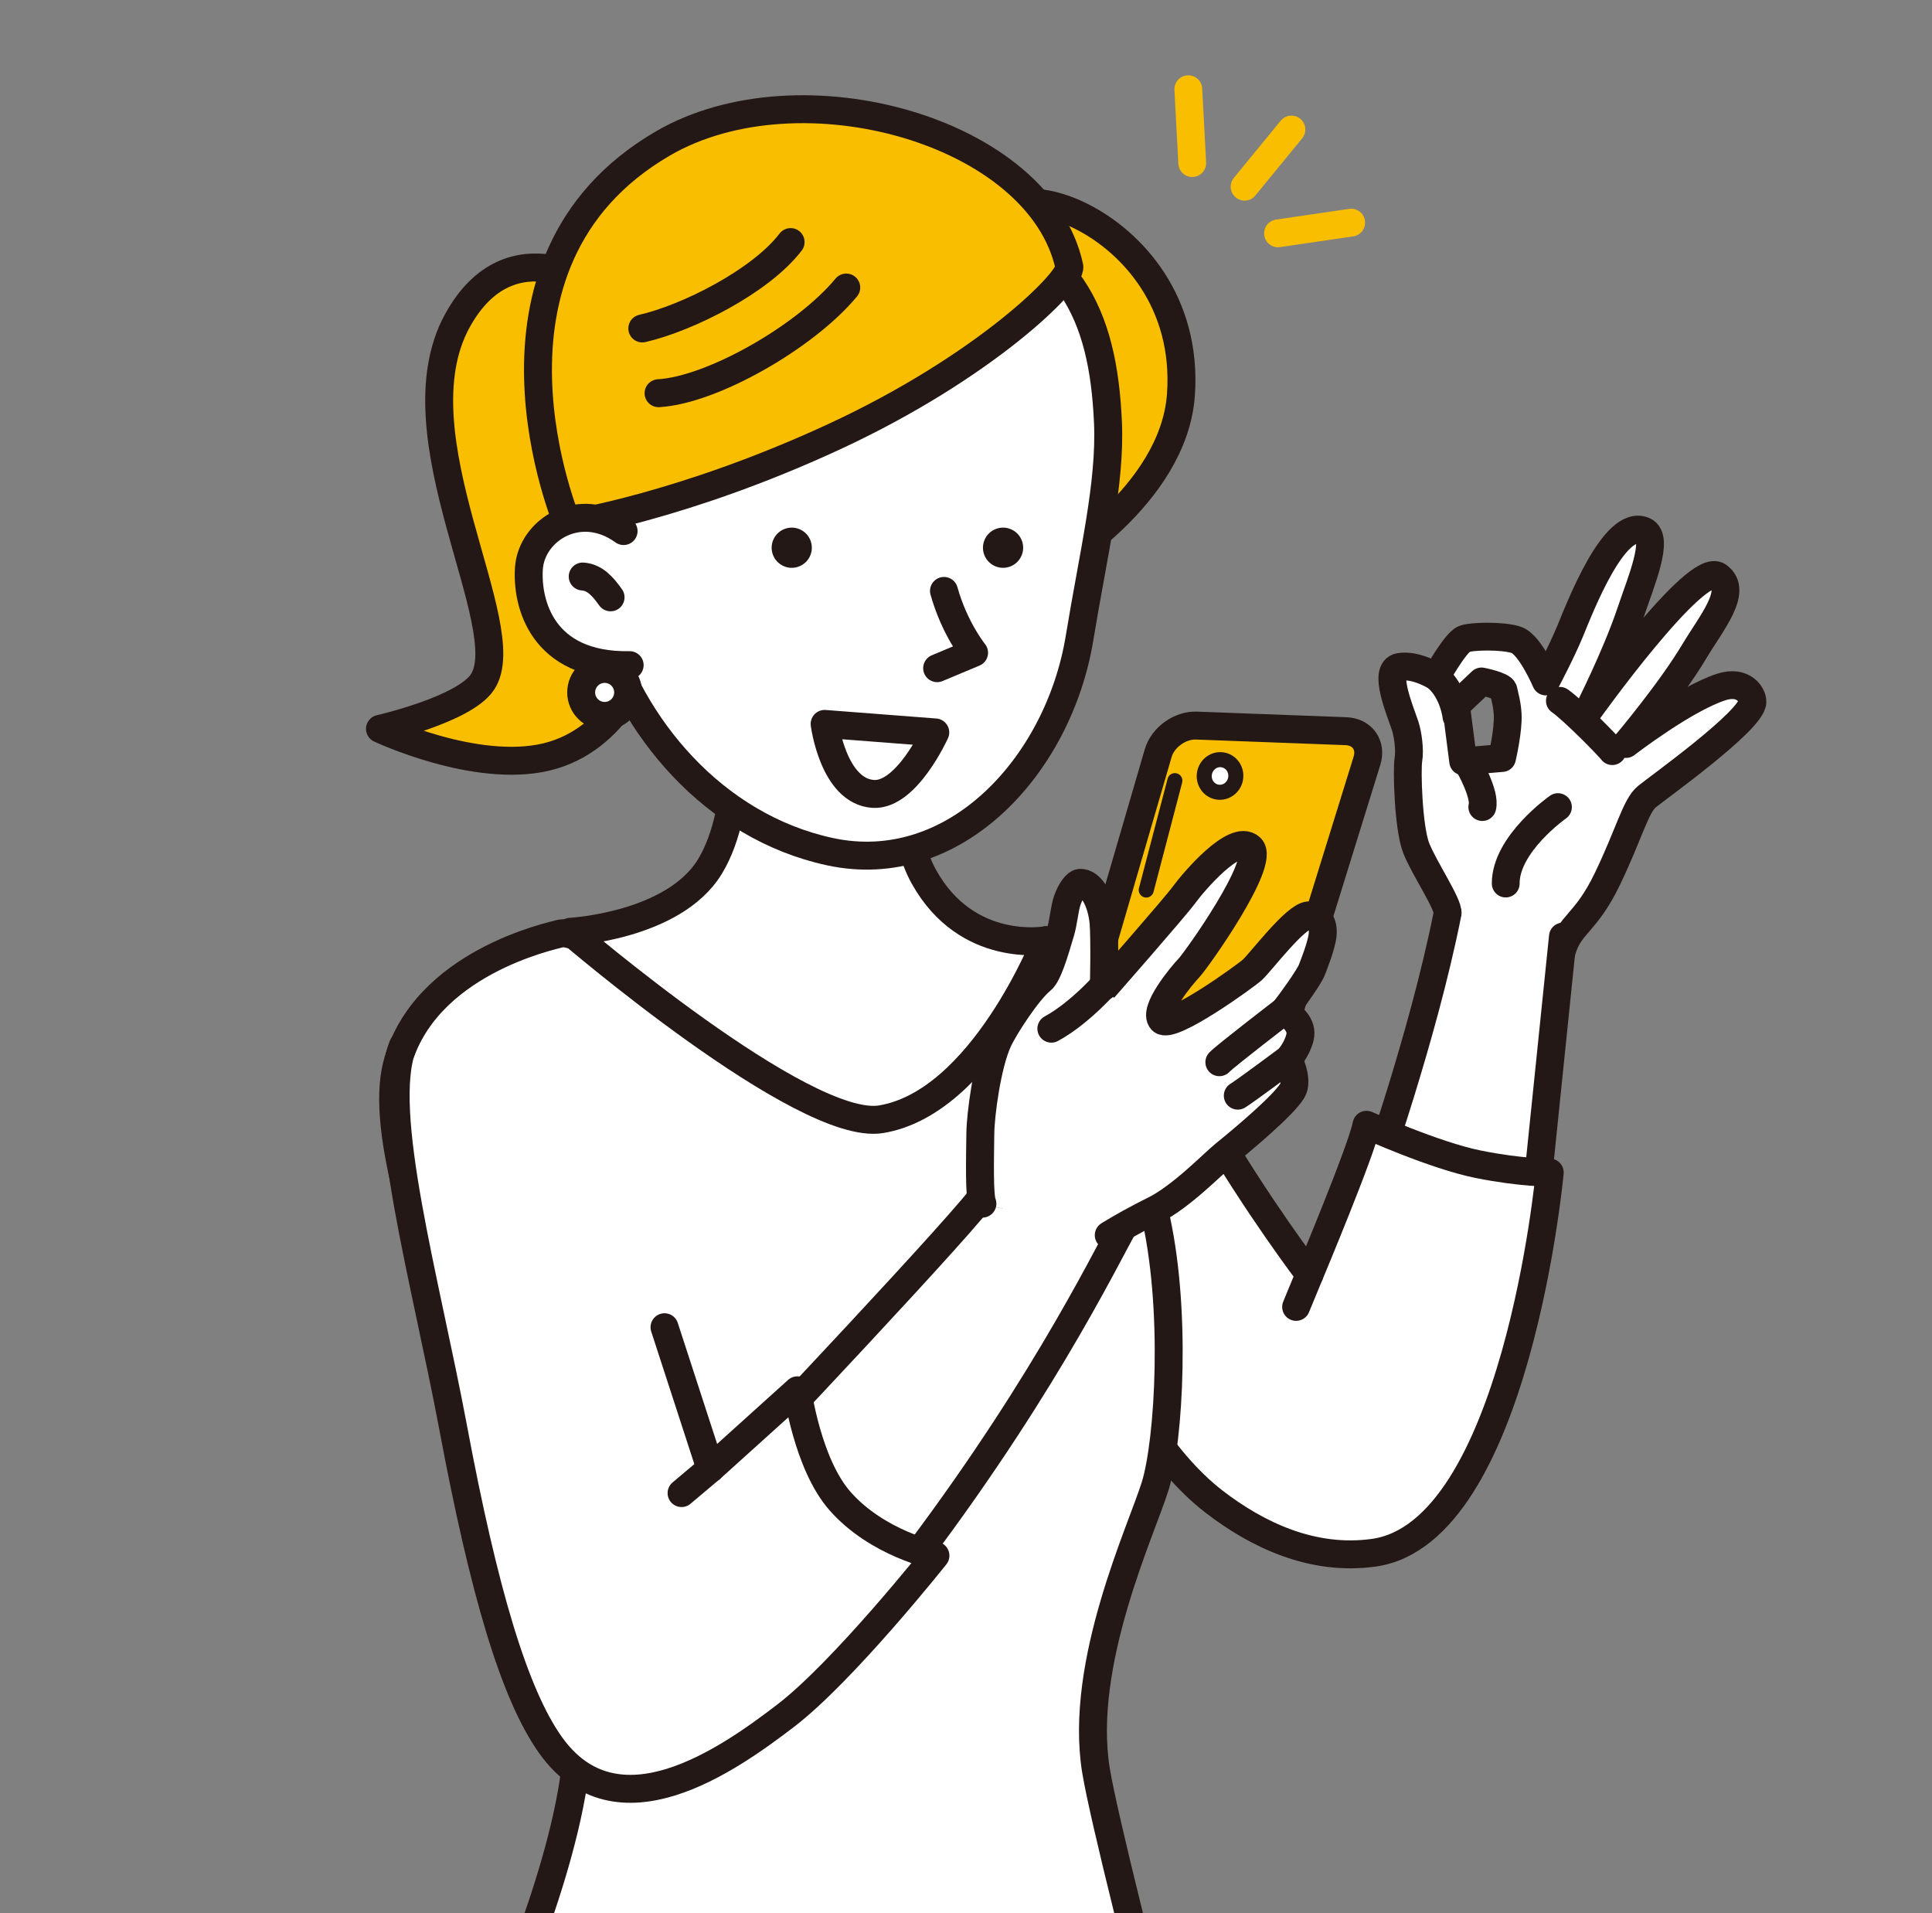
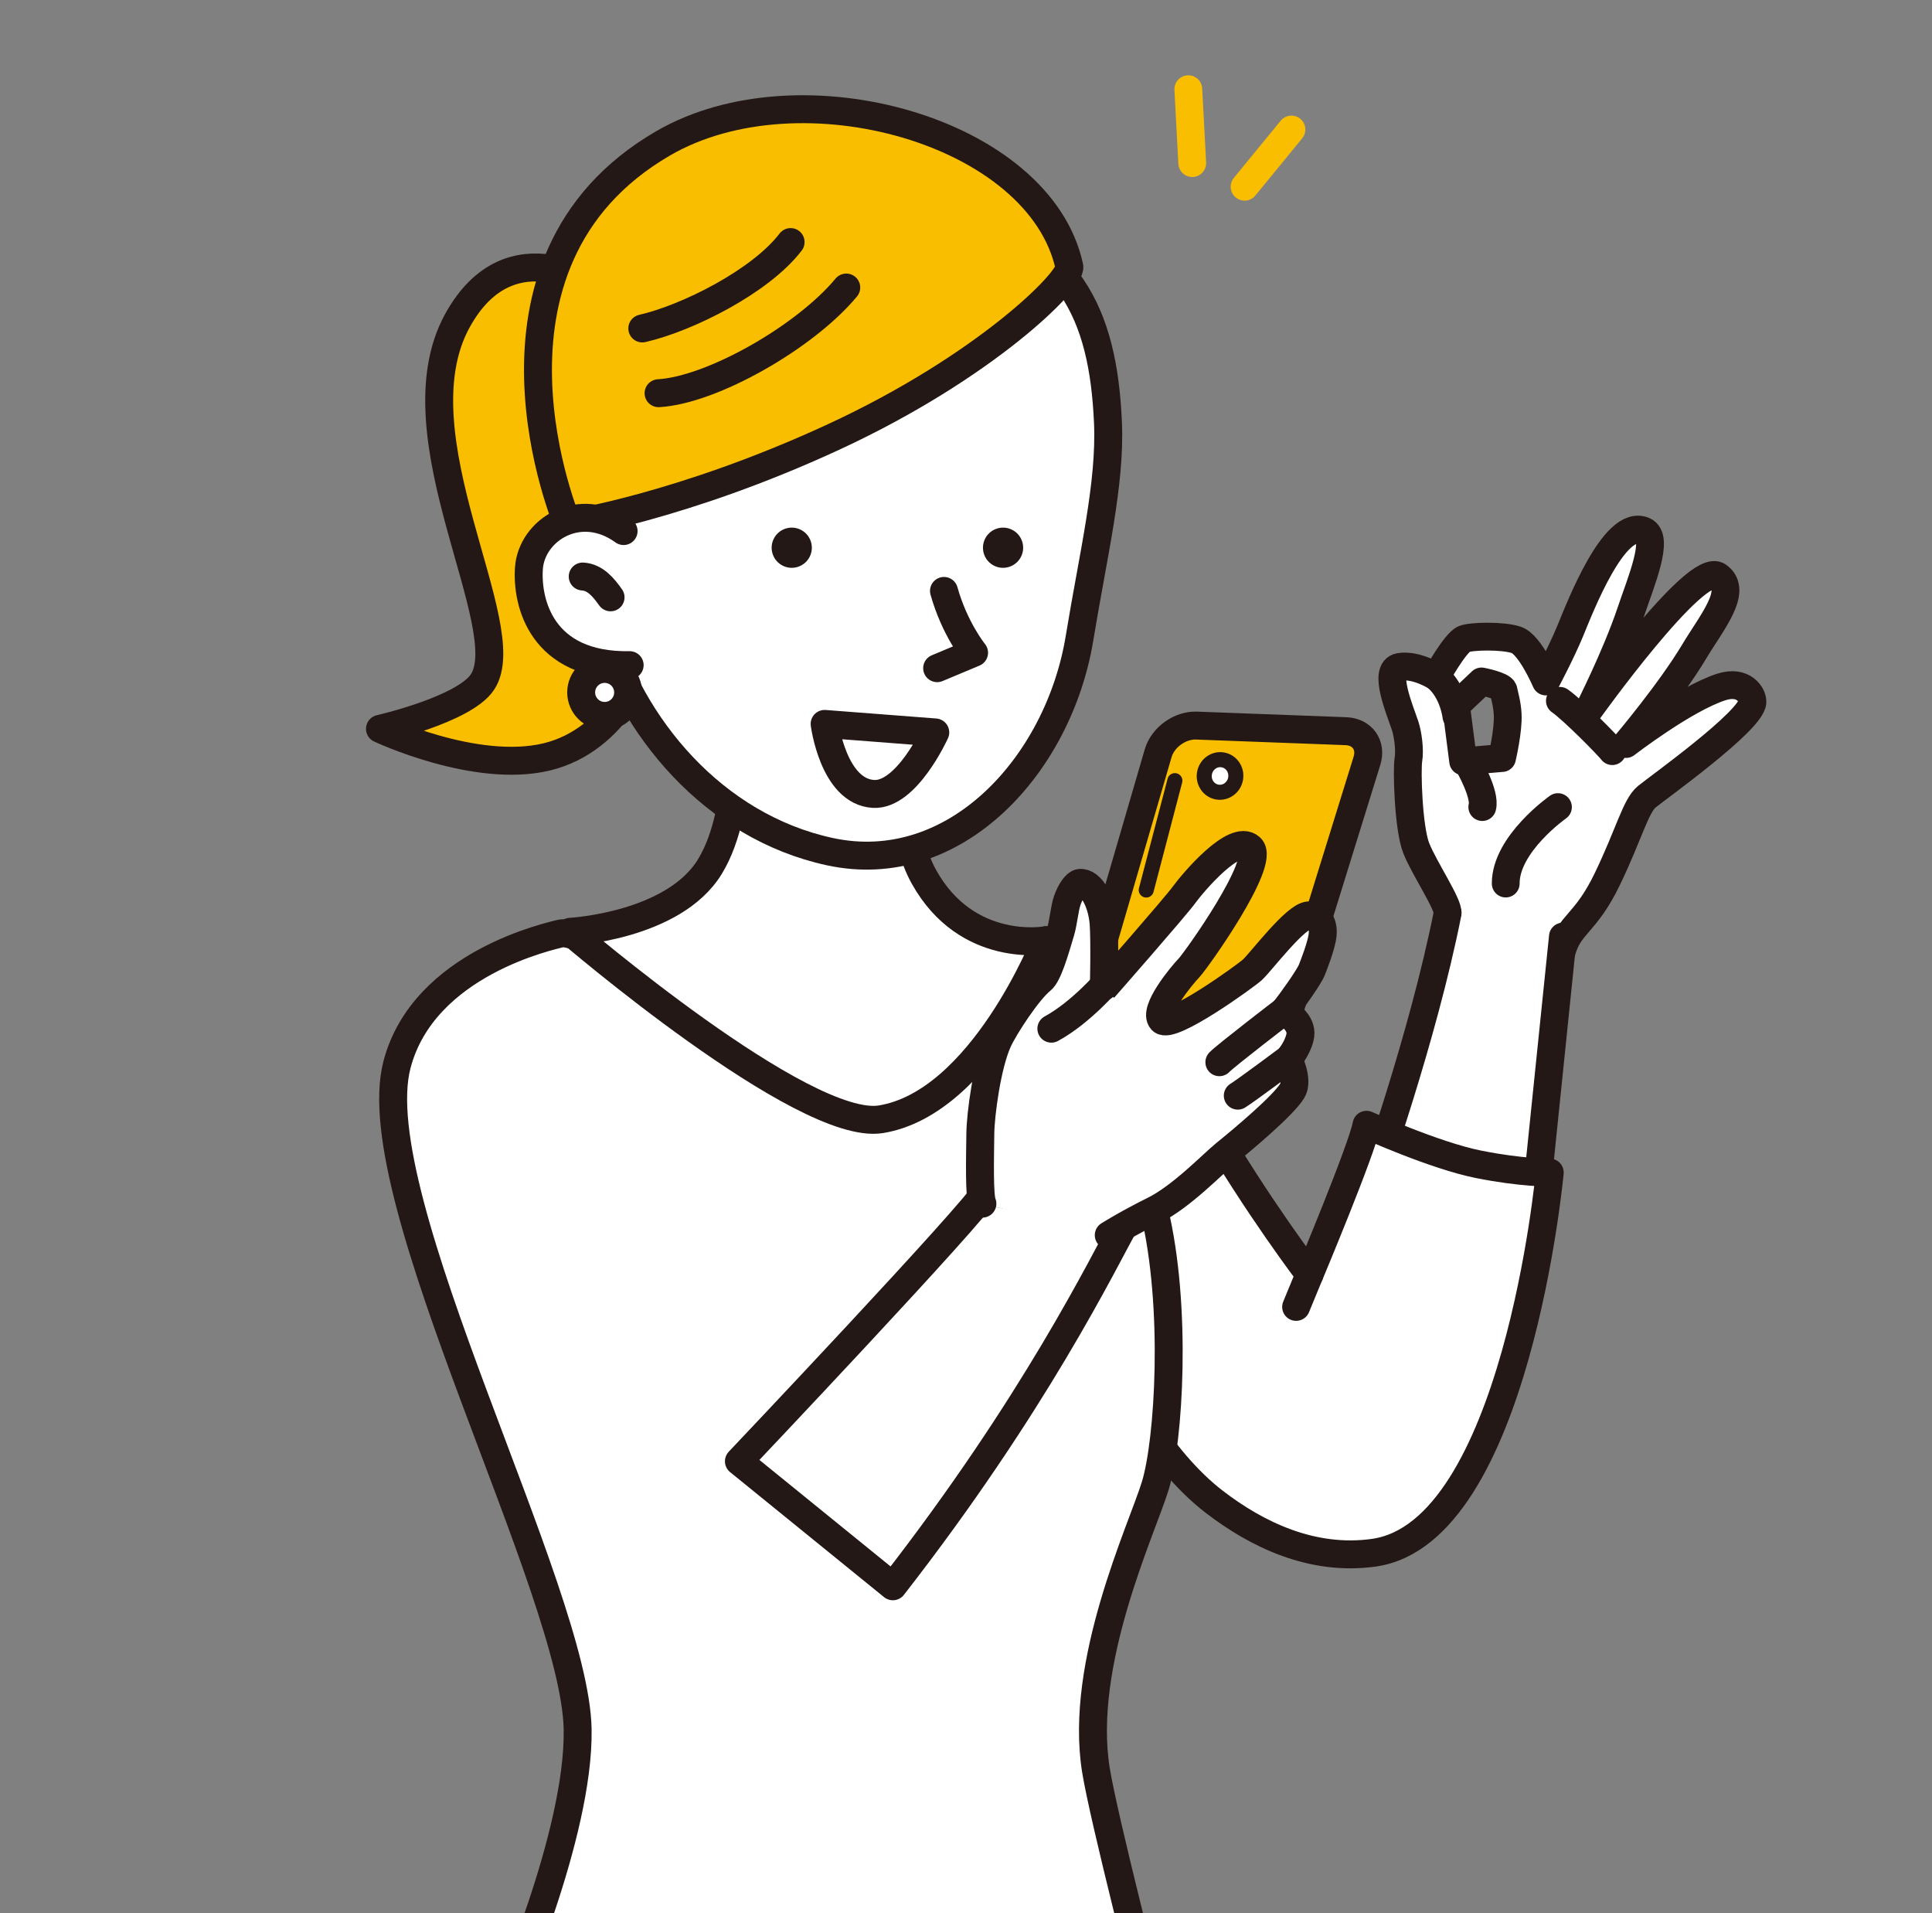
<svg xmlns="http://www.w3.org/2000/svg" id="_レイヤー_1" data-name="レイヤー 1" viewBox="0 0 931.11 921.97">
  <rect x="0" y="0" width="931.11" height="921.97" fill="#808080" stroke="none" />
  <defs>
    <style>
      .cls-1, .cls-2, .cls-3, .cls-4 {
        fill: none;
      }

      .cls-5 {
        fill: #231815;
      }

      .cls-6, .cls-7, .cls-8, .cls-9, .cls-10, .cls-2, .cls-3 {
        stroke: #231815;
      }

      .cls-6, .cls-7, .cls-8, .cls-9, .cls-10, .cls-2, .cls-3, .cls-4 {
        stroke-linecap: round;
        stroke-linejoin: round;
      }

      .cls-6, .cls-10, .cls-3 {
        stroke-width: 13.46px;
      }

      .cls-6, .cls-11 {
        fill: #fabe00;
      }

      .cls-7, .cls-8, .cls-9, .cls-10 {
        fill: #fff;
      }

      .cls-7, .cls-2 {
        stroke-width: 7.25px;
      }

      .cls-8, .cls-4 {
        stroke-width: 13.4px;
      }

      .cls-9 {
        stroke-width: 13.43px;
      }

      .cls-4 {
        stroke: #fabe00;
      }

      .cls-12 {
        clip-path: url(#clippath);
      }
    </style>
    <clipPath id="clippath">
      <rect class="cls-1" x="-80.88" y="21.69" width="970.79" height="926.38" />
    </clipPath>
  </defs>
  <g class="cls-12">
    <g>
      <g>
        <g>
          <path class="cls-8" d="M697.65,440.15c.61-4.26-11.29-21.79-15.11-31.47-3.82-9.68-4.6-37.83-3.78-42.57.83-4.82-.3-12.55-1.56-16.36-2.45-7.38-10.8-26.92-2.76-28.37,8.04-1.45,17.76,4.75,17.76,4.75,0,0,8.98-16.26,13.36-18.2,3.17-1.41,18.62-1.83,25.25.43,6.63,2.26,14.23,20.02,14.23,20.02,0,0,7.34-13.75,11.75-24.43,4.71-11.39,21.21-54.35,35.48-48.16,7.64,3.31-1.43,24.52-6.39,39.29-7.13,21.24-20.65,47.84-20.65,47.84,0,0,52.13-72.98,62.82-65.31,9.84,7.07-3.2,22.39-11.63,36.48-11.55,19.3-32.78,44.42-32.78,44.42,0,0,28.28-21.83,46-27.5,10.63-3.4,15.09,3.86,14.93,7.26-.44,9.07-45.46,41.18-50.88,45.62-5.42,4.44-8.47,17.7-19.04,39.66-10.56,21.96-18.38,21.47-22.11,35.28M723.88,365.27s3.15-13.3,2.73-21.05c-.26-4.93-1.4-8.62-2.03-11.63-.47-2.27-10.58-4.23-10.58-4.23l-12.29,11.66,3.46,26.84,18.7-1.6Z" />
          <path class="cls-8" d="M701.9,345.15s-1.29-12.08-9.71-19.03" />
          <path class="cls-8" d="M777.02,361.94c-1.82-2.44-18.91-19.84-25.24-24.23" />
          <path class="cls-8" d="M707.96,368.76s8.06,14.09,6.42,20.13" />
        </g>
        <path class="cls-8" d="M750.84,388.91s-25.25,17.72-25.17,36.83" />
      </g>
      <path class="cls-8" d="M753.23,451.29l-15.68,152.47-76.55-34.44s24.73-69.22,36.64-129.18" />
      <path class="cls-10" d="M524.01,452.36c14.68,2.62,35.59,49.04,58.69,88.83,23.1,39.8,48.38,72.97,48.38,72.97,0,0,25.38-60.54,27.5-72.17,0,0,32.78,14.81,53.93,19.04,21.15,4.23,34.37,3.97,34.37,3.97,0,0-16.13,173.7-84.86,183.21-29.58,4.1-56.12-8.65-76.76-24.5-27.33-20.98-44.59-57.2-44.59-57.2" />
      <path class="cls-10" d="M243.07,965.59s36.14-81.31,35.32-132.23c-1.08-67.02-103.79-256.29-87.08-320.3,12.87-49.28,74.93-62.14,78.84-63.24,3.92-1.1,17.93,5.31,30.88,9.89,12.95,4.57,55.66,29.39,106.1,30.59,95.44,2.27,96.97-37.24,96.97-37.24,0,0,12.16,1.05,29.68,10.72,45.98,25.39,9.05,63.91,22.45,119.36,11.24,46.54,7.12,111.42.55,132.78-6.57,21.35-36.94,85.41-28.6,137.05,3.81,23.57,26.16,110.16,26.16,110.16l-311.27,2.46Z" />
      <path class="cls-6" d="M289.82,139.57s-43.5-32.08-69.37,14.93c-30.54,55.49,29.77,147.73,12.03,174.21-8.91,13.29-49.36,22.48-49.36,22.48,0,0,46.08,21.76,80.31,13.54,34.23-8.22,47.21-44.9,46.91-48.84" />
-       <path class="cls-6" d="M489.69,119.01c-27.73-44.51,85.79-18.23,79.45,71.19-3.46,48.87-62.05,82.58-62.05,82.58l-17.4-153.77Z" />
      <path class="cls-10" d="M354.11,337.31s5.57,51.55-12,80.3c-17.57,28.75-67.3,31.38-67.3,31.38,0,0,112.38,96.44,149.75,90.34,48.77-7.95,79.55-86.28,79.55-86.28,0,0-38.06,6.93-58.89-30.65-20.83-37.57,3.76-100.89,3.76-100.89" />
      <path class="cls-10" d="M533.97,203.5c1.32,29.58-7.07,63.53-13.69,103.92-10.07,61.43-60.28,115.95-120.37,102.95-55.95-12.1-96.16-60.25-110.17-110.57-9.35-33.58-8.72-96.07,7.71-132.43,16.43-36.36,103.65-86.22,161.22-67.69,56.38,18.15,72.92,50.37,75.3,103.81Z" />
      <path class="cls-6" d="M515.34,128.5c1.38,6.36-40.54,48.27-113.56,82.04-73.02,33.77-128.12,42.09-128.12,42.09,0,0-53.54-125.82,45.92-183.56,66.14-38.39,181.62-5.91,195.77,59.42Z" />
      <path class="cls-5" d="M372.88,259.66c-2.36,4.8-.37,10.61,4.43,12.96,4.8,2.36,10.61.37,12.96-4.43,2.36-4.8.37-10.61-4.43-12.96-4.8-2.36-10.61-.37-12.96,4.43Z" />
      <path class="cls-5" d="M474.72,259.66c-2.36,4.8-.37,10.61,4.43,12.96,4.8,2.36,10.61.37,12.96-4.43,2.36-4.8.37-10.61-4.43-12.96-4.8-2.36-10.61-.37-12.96,4.43Z" />
      <path class="cls-3" d="M407.85,138.55c-19.71,23.79-64.65,49.45-90.46,50.92" />
      <path class="cls-3" d="M381.03,116.64c-14.45,18.94-49.83,36.68-71.48,41.63" />
      <path class="cls-10" d="M454.94,284.74c5.11,18.25,14.51,29.78,14.51,29.78l-17.8,7.45" />
      <path class="cls-10" d="M450.75,352.93s-13.82,30.61-29.85,29.63c-19.3-1.18-23.48-33.74-23.48-33.74l53.33,4.11Z" />
      <path class="cls-10" d="M300.54,255.9c-21.17-15.33-44.34-.57-45.63,17.89-1.13,16.32,5.84,47.45,48.55,46.72" />
      <path class="cls-10" d="M280.83,277.8c6.04.38,10,5.2,13.43,10.03" />
      <path class="cls-10" d="M356.11,704.14s114.16-120.46,119.09-130.31l68.15,13.54c-12.02,21.78-44.6,89.12-113.04,177l-74.19-60.23Z" />
-       <path class="cls-10" d="M194.13,504.02c-12.23,31.12,10.94,112.85,24.28,183.97,14.78,78.84,29.37,128.16,46.81,152.76,32.03,45.17,85.41,7.39,113.34-13.96,27.92-21.35,72.27-77.2,72.27-77.2,0,0-27.92-5.75-45.99-26.28-15.77-17.92-20.53-53.38-20.53-53.38l-41.89,37.78-22.17-68.17" />
      <g>
        <path class="cls-11" d="M516.89,552.05c-7.87.86-12.5-4.66-10.28-12.26l51.57-176.88c2.22-7.6,10.5-13.58,18.42-13.28l72.07,2.7c7.91.3,12.47,6.73,10.12,14.29l-50.31,162.19c-2.35,7.56-10.7,14.45-18.58,15.31l-73.01,7.95Z" />
        <path class="cls-3" d="M516.89,552.05c-7.87.86-12.5-4.66-10.28-12.26l51.57-176.88c2.22-7.6,10.5-13.58,18.42-13.28l72.07,2.7c7.91.3,12.47,6.73,10.12,14.29l-50.31,162.19c-2.35,7.56-10.7,14.45-18.58,15.31l-73.01,7.95Z" />
      </g>
      <ellipse class="cls-7" cx="587.99" cy="373.92" rx="7.87" ry="7.61" transform="translate(118.81 889.1) rotate(-80.13)" />
      <line class="cls-2" x1="566.22" y1="376.16" x2="552.42" y2="428.87" />
      <path class="cls-10" d="M473.46,579.99c-1.6-3.43-1.15-21.73-1-33.81.11-9.37,3.26-33.06,8.52-44.59,3.1-6.79,14.44-24.18,20.87-29.31,3.14-2.5,6.29-13.14,9.33-23.45,1.34-4.54,1.88-11.21,3.17-14.9,1.77-5.09,4.42-8.31,6.02-8.49,5.41-.61,10.65,8.79,11.5,19.44.6,7.52.23,31.66,0,31.48,0,0,34.4-39.17,38.79-45.2s24.42-29.67,32.01-22.73c7.59,6.94-26.26,54.46-29.72,58.04-3.46,3.59-17.41,20.42-13.05,25.16s40.43-21.35,43.68-24.32c4.14-3.8,20.71-25.93,27.18-26.24,4.02-.19,7.2,3.07,6.69,9.16-.44,5.21-4.53,15.34-5.18,17.03-1.39,3.67-10.52,16.28-13.33,19.74,3.31,2.56,9.07,6.67,7.57,12.83-1.49,6.15-5.62,10.46-5.62,10.46,0,0,5.12,10.19,1.86,15.41-4.5,7.2-23.28,22.98-32.55,30.49-5.64,4.57-20.84,20.44-33.95,26.94-13.11,6.51-21.9,12.05-21.9,12.05" />
      <path class="cls-3" d="M534.33,472.26s-13.28,15.64-27.64,23.42" />
      <path class="cls-3" d="M618.93,487.01s-28.23,21.64-31.27,24.83" />
      <path class="cls-3" d="M620.88,510.3s-20.52,15.32-24.34,17.65" />
      <circle class="cls-10" cx="291.41" cy="333.65" r="11.32" />
-       <line class="cls-9" x1="342.43" y1="707.7" x2="328.46" y2="719.47" />
      <line class="cls-9" x1="631.08" y1="614.16" x2="624.65" y2="629.75" />
      <g>
        <line class="cls-4" x1="622.4" y1="62.41" x2="599.82" y2="89.98" />
        <line class="cls-4" x1="572.7" y1="42.99" x2="574.59" y2="78.59" />
-         <line class="cls-4" x1="651.2" y1="107.28" x2="615.93" y2="112.44" />
      </g>
    </g>
  </g>
</svg>